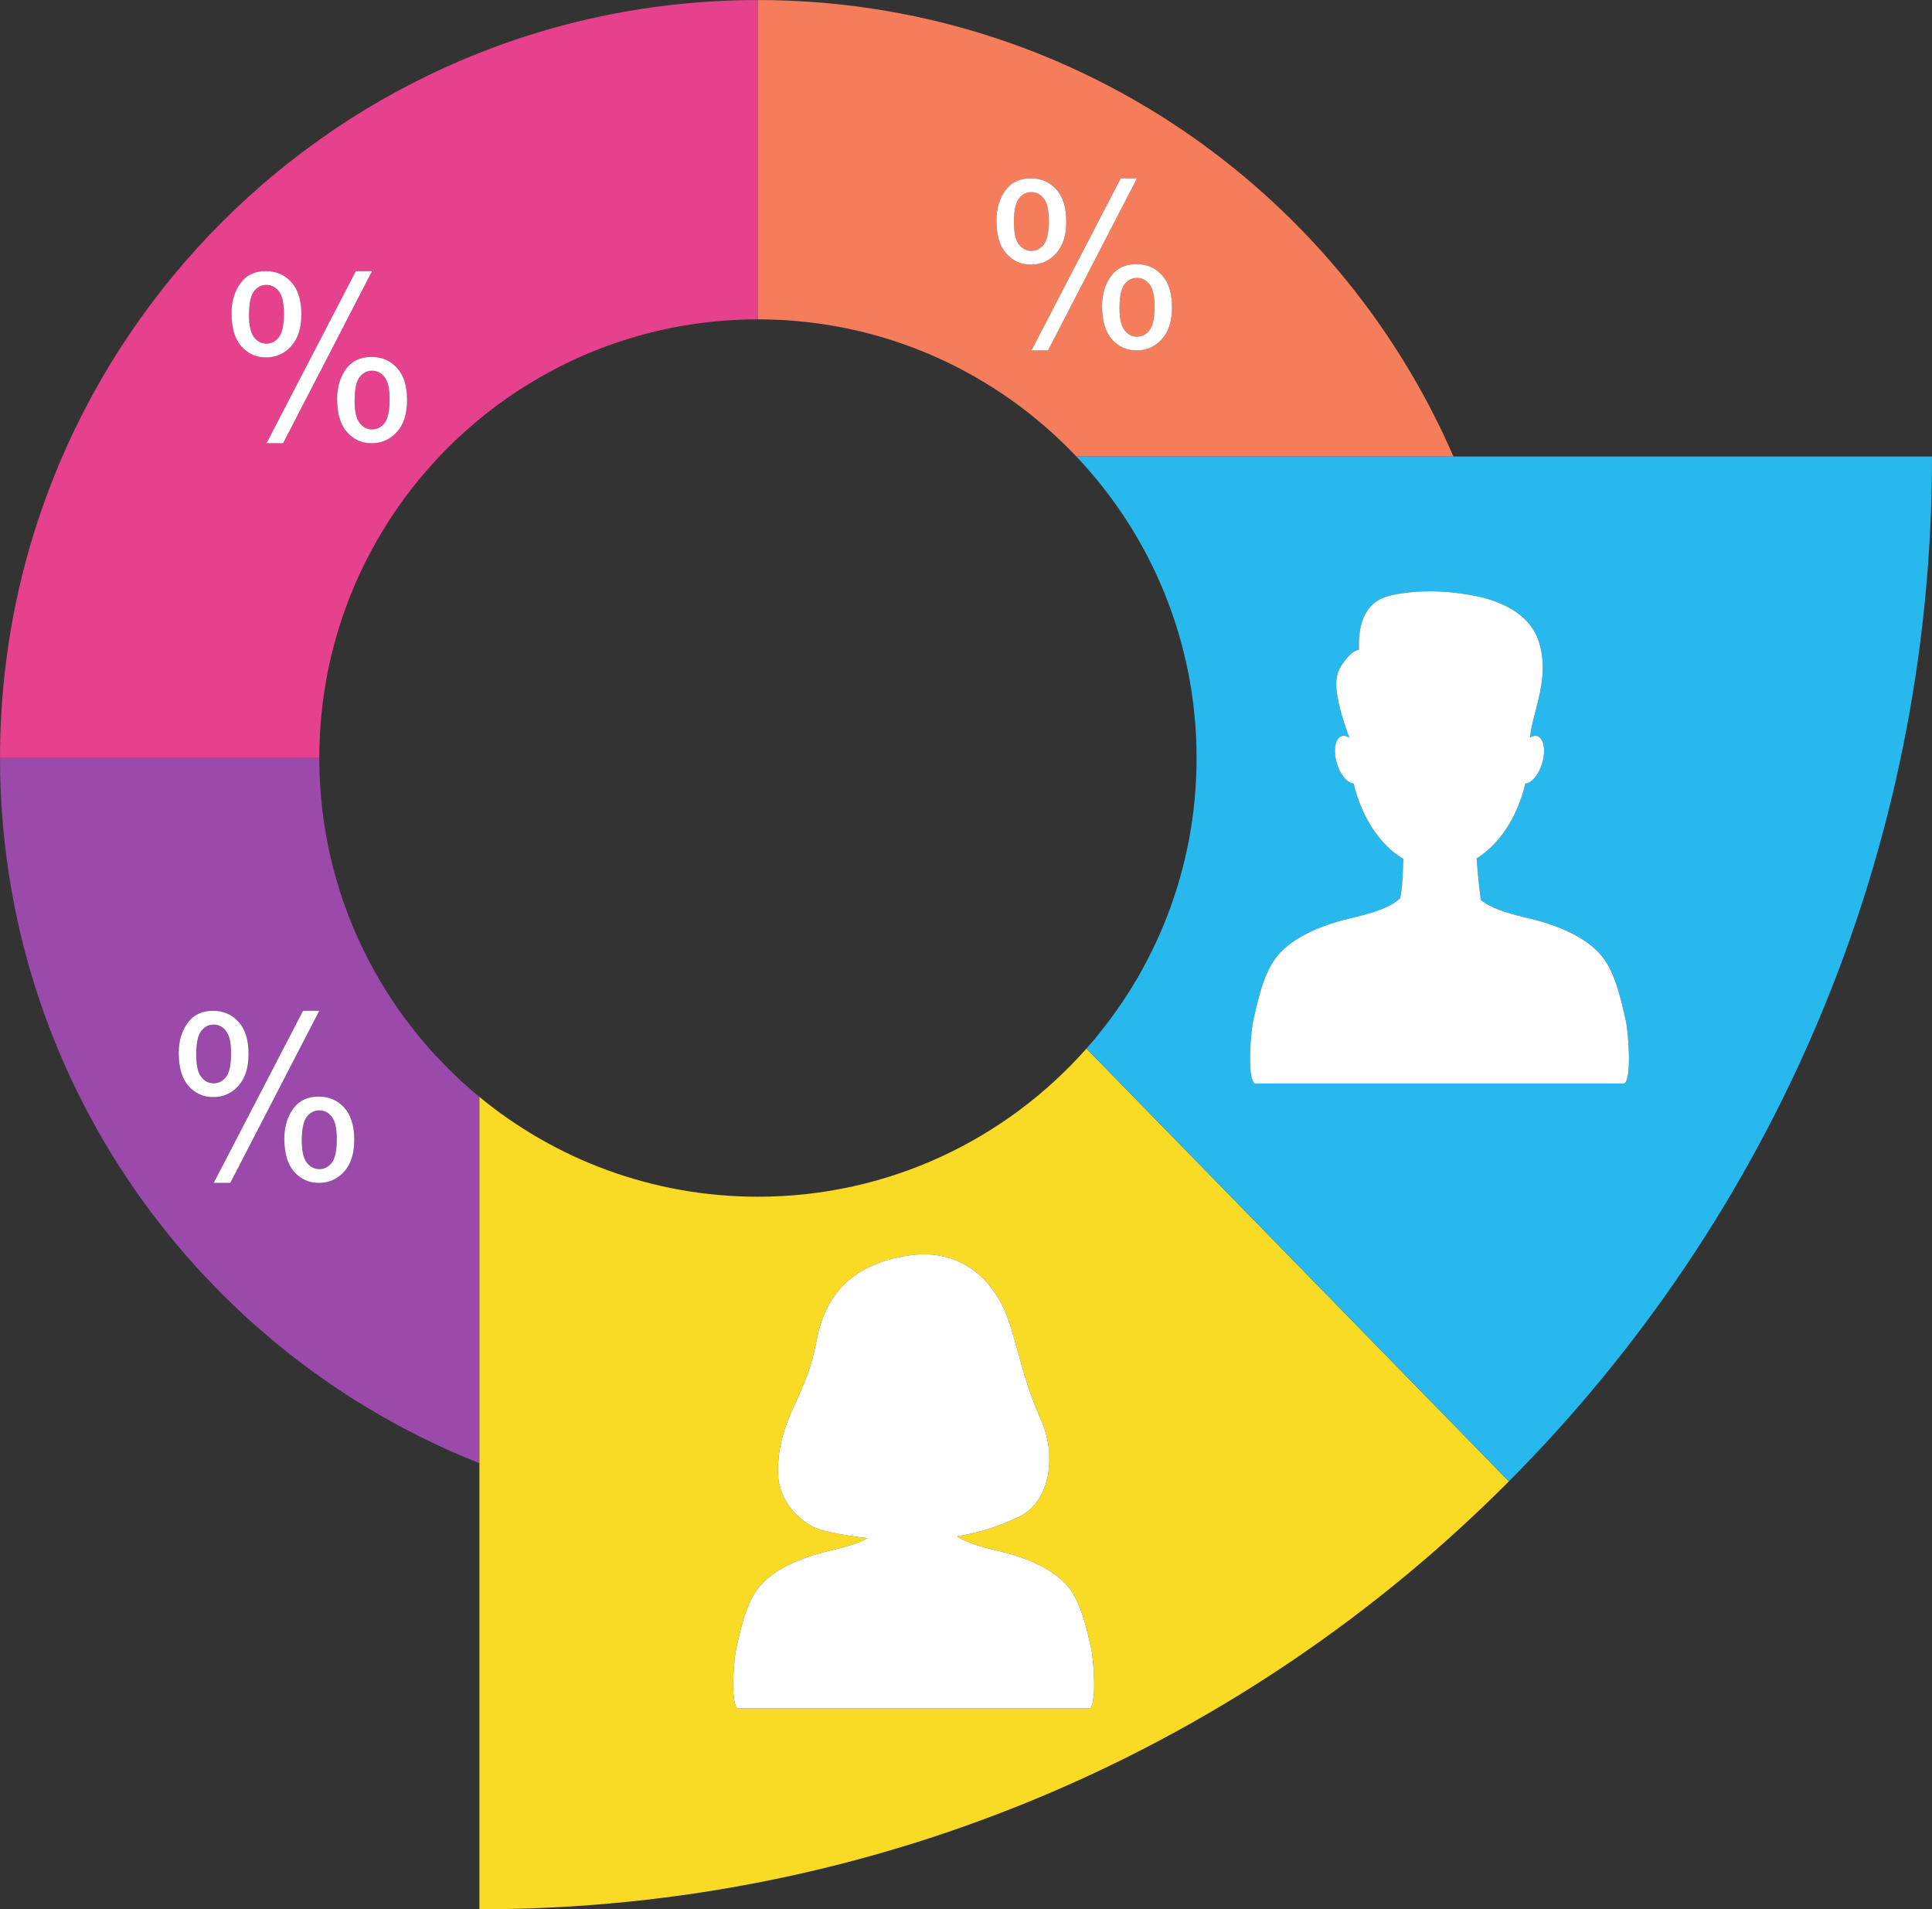
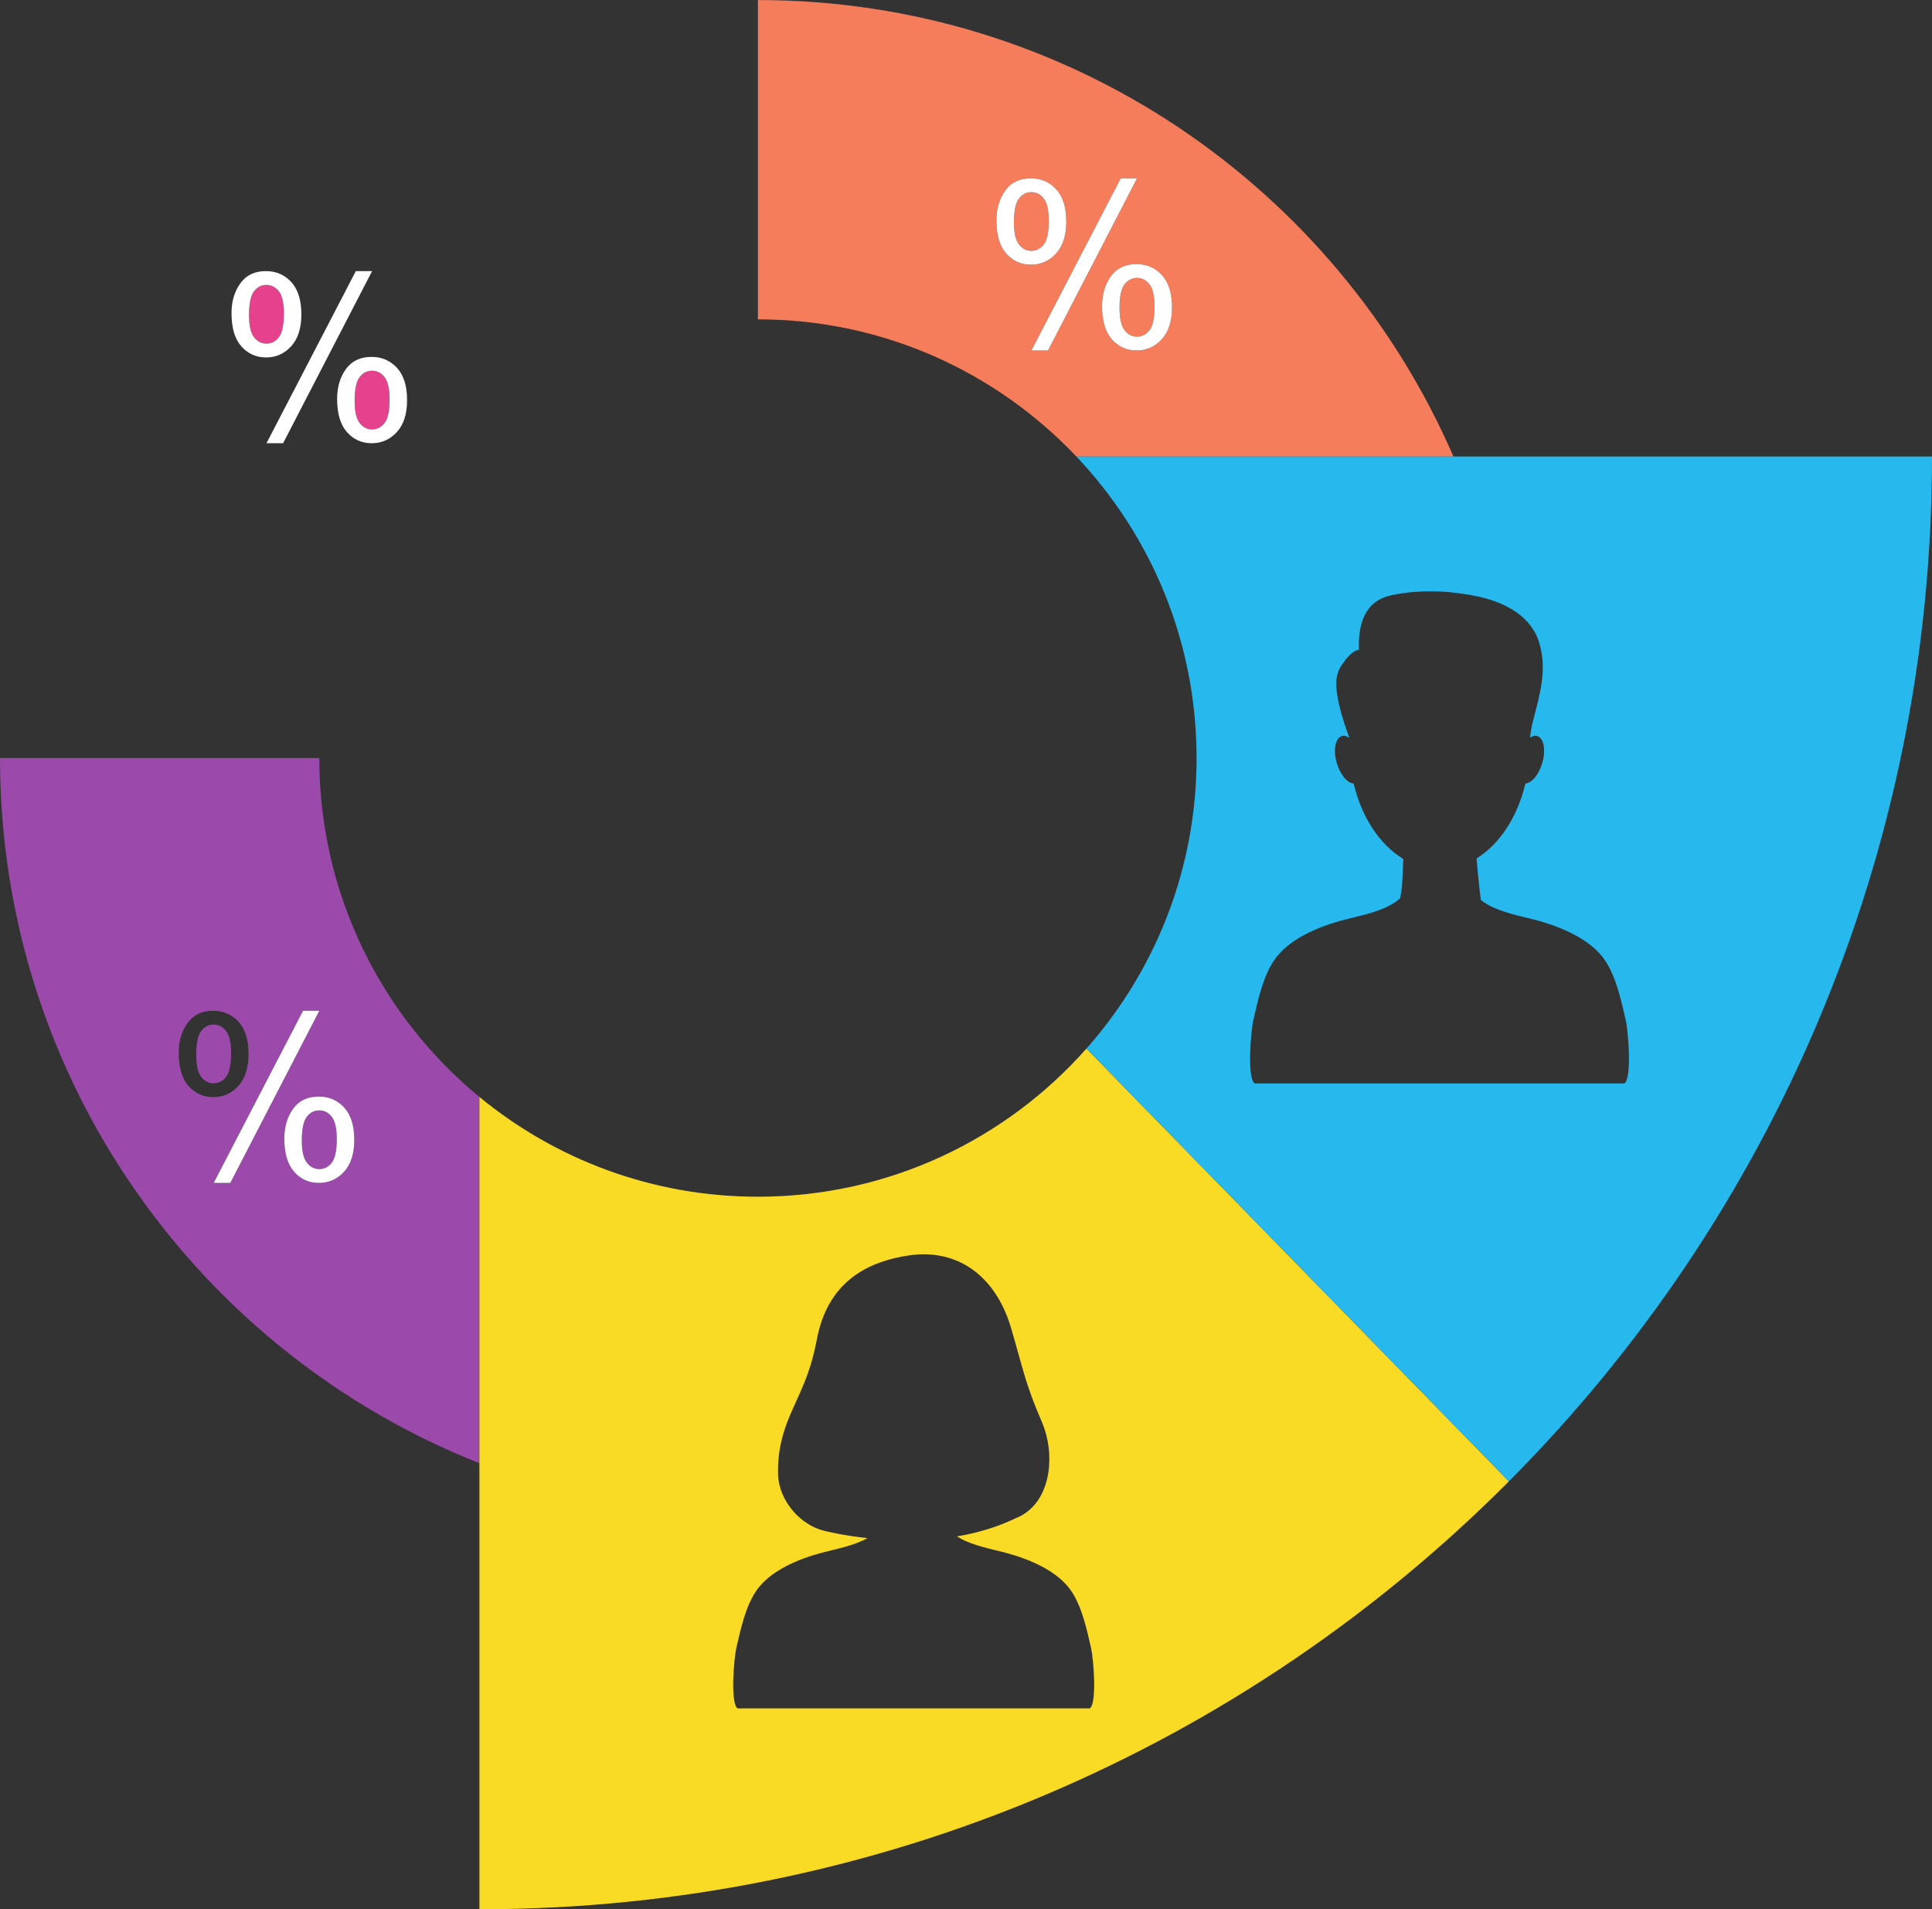
<svg xmlns="http://www.w3.org/2000/svg" height="1701.4" preserveAspectRatio="xMidYMid meet" version="1.0" viewBox="199.7 209.9 1721.9 1701.4" width="1721.9" zoomAndPan="magnify">
  <rect x="199.7" y="209.9" width="1721.9" height="1701.4" fill="#333333" stroke="none" />
  <g>
    <g id="change1_1">
      <path d="M 437.117 463.816 C 432.684 463.816 428.988 465.738 426.047 469.574 C 423.098 473.422 421.633 480.469 421.633 490.727 C 421.633 500.062 423.117 506.625 426.098 510.43 C 429.07 514.234 432.75 516.137 437.117 516.137 C 441.621 516.137 445.336 514.223 448.285 510.379 C 451.227 506.543 452.703 499.535 452.703 489.332 C 452.703 479.93 451.215 473.328 448.234 469.523 C 445.258 465.719 441.555 463.816 437.117 463.816" fill="#e6418c" />
    </g>
    <g id="change1_2">
-       <path d="M 437.215 604.895 L 516.836 451.508 L 531.332 451.508 L 452.012 604.895 Z M 414.828 518.617 C 408.973 512.062 406.039 502.172 406.039 488.941 C 406.039 478.547 408.656 469.715 413.887 462.43 C 419.117 455.156 426.691 451.508 436.617 451.508 C 445.75 451.508 453.312 454.77 459.309 461.293 C 465.297 467.801 468.293 477.387 468.293 490.031 C 468.293 502.336 465.27 511.816 459.207 518.477 C 453.152 525.129 445.688 528.449 436.816 528.449 C 428.012 528.449 420.684 525.176 414.828 518.617 Z M 562.508 566.48 C 562.508 578.785 559.48 588.273 553.426 594.914 C 547.367 601.574 539.867 604.895 530.934 604.895 C 522.129 604.895 514.801 601.609 508.949 595.02 C 503.09 588.438 500.156 578.562 500.156 565.387 C 500.156 554.926 502.773 546.078 508.004 538.828 C 513.234 531.57 520.844 527.957 530.84 527.957 C 539.977 527.957 547.523 531.219 553.52 537.738 C 559.508 544.25 562.508 553.832 562.508 566.48 Z M 484.273 885.441 C 484.273 669.531 659.301 494.5 875.207 494.5 L 875.207 209.945 C 502.145 209.945 199.719 512.367 199.719 885.441 L 484.273 885.441" fill="#e6418c" />
-     </g>
+       </g>
    <g id="change1_3">
      <path d="M 520.164 546.02 C 517.215 549.859 515.746 556.91 515.746 567.172 C 515.746 576.43 517.234 582.988 520.215 586.828 C 523.191 590.66 526.871 592.578 531.238 592.578 C 535.805 592.578 539.562 590.66 542.508 586.828 C 545.449 582.988 546.926 575.969 546.926 565.781 C 546.926 556.379 545.43 549.77 542.449 545.969 C 539.473 542.172 535.766 540.262 531.332 540.262 C 526.832 540.262 523.109 542.18 520.164 546.02" fill="#e6418c" />
    </g>
    <g id="change2_1">
      <path d="M 390.059 1122.988 C 385.625 1122.988 381.93 1124.91 378.988 1128.75 C 376.035 1132.59 374.574 1139.641 374.574 1149.898 C 374.574 1159.23 376.059 1165.801 379.039 1169.602 C 382.012 1173.41 385.691 1175.309 390.059 1175.309 C 394.562 1175.309 398.277 1173.398 401.227 1169.551 C 404.168 1165.711 405.645 1158.699 405.645 1148.5 C 405.645 1139.102 404.156 1132.5 401.18 1128.699 C 398.199 1124.891 394.496 1122.988 390.059 1122.988" fill="#9b4aab" />
    </g>
    <g id="change2_2">
      <path d="M 506.367 1254.09 C 500.309 1260.75 492.812 1264.07 483.875 1264.07 C 475.074 1264.07 467.742 1260.781 461.895 1254.191 C 456.031 1247.602 453.098 1237.73 453.098 1224.551 C 453.098 1214.102 455.719 1205.25 460.945 1198 C 466.176 1190.75 473.785 1187.129 483.781 1187.129 C 492.918 1187.129 500.469 1190.391 506.465 1196.91 C 512.449 1203.43 515.449 1213.012 515.449 1225.648 C 515.449 1237.961 512.426 1247.441 506.367 1254.09 Z M 390.156 1264.07 L 469.777 1110.68 L 484.273 1110.68 L 404.953 1264.07 Z M 367.77 1177.789 C 361.914 1171.238 358.98 1161.352 358.98 1148.109 C 358.98 1137.719 361.598 1128.879 366.824 1121.602 C 372.059 1114.32 379.633 1110.68 389.559 1110.68 C 398.691 1110.68 406.258 1113.941 412.25 1120.461 C 418.238 1126.98 421.234 1136.559 421.234 1149.199 C 421.234 1161.512 418.211 1170.988 412.148 1177.648 C 406.094 1184.289 398.629 1187.621 389.762 1187.621 C 380.953 1187.621 373.629 1184.34 367.77 1177.789 Z M 484.273 885.43 L 199.719 885.43 C 199.719 1170.852 376.738 1414.922 626.977 1513.852 L 626.977 1187.441 C 539.844 1115.738 484.273 1007.078 484.273 885.43" fill="#9b4aab" />
    </g>
    <g id="change2_3">
      <path d="M 484.273 1199.441 C 479.773 1199.441 476.051 1201.359 473.105 1205.199 C 470.156 1209.031 468.688 1216.078 468.688 1226.34 C 468.688 1235.609 470.176 1242.16 473.156 1246 C 476.133 1249.84 479.812 1251.762 484.184 1251.762 C 488.746 1251.762 492.5 1249.84 495.449 1246 C 498.391 1242.16 499.863 1235.148 499.863 1224.949 C 499.863 1215.551 498.371 1208.949 495.391 1205.148 C 492.414 1201.34 488.707 1199.441 484.273 1199.441" fill="#9b4aab" />
    </g>
    <g id="change3_1">
      <path d="M 1201.898 463.352 C 1198.945 467.188 1197.477 474.234 1197.477 484.496 C 1197.477 493.758 1198.969 500.312 1201.949 504.152 C 1204.93 507.992 1208.605 509.914 1212.977 509.914 C 1217.539 509.914 1221.297 507.992 1224.238 504.152 C 1227.191 500.312 1228.66 493.301 1228.66 483.109 C 1228.66 473.703 1227.172 467.098 1224.188 463.297 C 1221.207 459.488 1217.5 457.59 1213.07 457.59 C 1208.566 457.59 1204.848 459.512 1201.898 463.352" fill="#f57d5b" />
    </g>
    <g id="change3_2">
      <path d="M 1095.617 379.754 C 1100.848 372.48 1108.43 368.832 1118.359 368.832 C 1127.488 368.832 1135.047 372.094 1141.047 378.617 C 1147.027 385.137 1150.027 394.711 1150.027 407.355 C 1150.027 419.66 1147.008 429.152 1140.938 435.801 C 1134.887 442.453 1127.418 445.773 1118.559 445.773 C 1109.746 445.773 1102.418 442.5 1096.566 435.953 C 1090.707 429.398 1087.766 419.496 1087.766 406.266 C 1087.766 395.871 1090.387 387.039 1095.617 379.754 Z M 1213.062 368.832 L 1133.746 522.219 L 1118.949 522.219 L 1198.566 368.832 Z M 1244.23 483.801 C 1244.23 496.121 1241.219 505.598 1235.152 512.25 C 1229.098 518.898 1221.605 522.219 1212.664 522.219 C 1203.867 522.219 1196.535 518.934 1190.684 512.344 C 1184.828 505.762 1181.883 495.887 1181.883 482.711 C 1181.883 472.25 1184.512 463.402 1189.73 456.152 C 1194.965 448.906 1202.578 445.281 1212.57 445.281 C 1221.711 445.281 1229.254 448.543 1235.258 455.062 C 1241.242 461.586 1244.23 471.168 1244.23 483.801 Z M 1159.039 616.754 L 1495.098 616.754 C 1391.203 377.383 1152.777 209.945 875.207 209.945 L 875.207 494.5 C 987.016 494.5 1087.777 541.516 1159.039 616.754" fill="#f57d5b" />
    </g>
    <g id="change3_3">
      <path d="M 1118.859 433.465 C 1123.355 433.465 1127.07 431.543 1130.02 427.707 C 1132.957 423.863 1134.441 416.859 1134.441 406.66 C 1134.441 397.262 1132.945 390.66 1129.965 386.848 C 1126.984 383.043 1123.289 381.145 1118.859 381.145 C 1114.414 381.145 1110.719 383.066 1107.781 386.898 C 1104.824 390.746 1103.371 397.793 1103.371 408.047 C 1103.371 417.383 1104.844 423.949 1107.824 427.75 C 1110.805 431.562 1114.488 433.465 1118.859 433.465" fill="#f57d5b" />
    </g>
    <g id="change4_1">
      <path d="M 1170.961 1732.379 L 857.102 1732.379 C 850.438 1727.941 853.789 1687.648 856.012 1678.23 C 859.691 1662.449 863.77 1642.789 873.086 1628.5 C 885.355 1609.672 911.613 1598.988 933.23 1593.359 C 944.41 1590.41 960.809 1587.398 972.871 1580.629 C 949.477 1578.102 933.988 1574.02 933.988 1574.02 L 933.988 1574 C 913.27 1568.98 894.16 1547.648 893.191 1524.5 C 892.402 1501.781 897.945 1483.129 907.469 1462.859 C 917.773 1440.141 922.648 1428.762 927.395 1405.238 C 935.324 1360.641 962.562 1336.441 1006.988 1329.141 C 1052.98 1321.051 1087.172 1347.469 1100.66 1392.879 C 1111.762 1430.199 1112.891 1441.77 1128.762 1478.262 C 1140.059 1505.898 1136.391 1542.711 1113.449 1558.398 L 1113.461 1558.422 C 1113.379 1558.469 1113.301 1558.512 1113.219 1558.551 C 1110.711 1560.238 1107.988 1561.691 1105.02 1562.828 C 1088.16 1571.039 1070.238 1576.121 1052.602 1579.07 C 1053.469 1579.629 1054.359 1580.18 1055.281 1580.691 C 1067.32 1587.422 1083.66 1590.441 1094.828 1593.359 C 1116.422 1598.988 1142.711 1609.672 1154.98 1628.5 C 1164.289 1642.789 1168.379 1662.449 1172.051 1678.23 C 1174.281 1687.648 1177.621 1727.941 1170.961 1732.379 Z M 875.211 1276.371 C 780.949 1276.371 694.488 1243 626.977 1187.441 L 626.977 1911.379 C 985.562 1911.379 1310.07 1765.57 1544.52 1530.039 L 1168 1144.352 C 1096.371 1225.289 991.781 1276.371 875.211 1276.371" fill="#f9da25" />
    </g>
    <g id="change4_2">
      <path d="M 1086.961 1477.641 C 1086.949 1477.691 1086.941 1477.738 1086.922 1477.789 C 1086.98 1477.738 1087.039 1477.691 1087.102 1477.641 C 1087.051 1477.648 1087.012 1477.641 1086.961 1477.641" fill="#f9da25" />
    </g>
    <g id="change5_1">
      <path d="M 1317.965 1175.465 C 1310.961 1170.809 1314.484 1128.516 1316.82 1118.637 C 1320.676 1102.074 1324.953 1081.438 1334.738 1066.438 C 1347.613 1046.668 1375.176 1035.457 1397.867 1029.547 C 1409.621 1026.445 1426.895 1023.277 1439.566 1016.145 C 1441.336 1015.137 1443.043 1014.016 1444.602 1012.836 C 1445.695 1012.027 1446.711 1011.168 1447.676 1010.266 C 1448.277 1006.555 1448.82 1002.895 1449.258 999.344 C 1449.742 992.539 1450.129 984.168 1450.391 975.383 C 1429.488 962.754 1413.242 938.266 1406.133 908.086 C 1400.605 907.852 1394.25 900.387 1391.172 890.027 C 1387.73 878.426 1389.734 867.602 1395.641 865.848 C 1397.75 865.223 1400.062 865.871 1402.348 867.461 C 1398.883 857.938 1395.699 848.707 1393.344 838.672 C 1390.641 825.988 1387.941 812.938 1396.02 801.809 C 1399.105 797.316 1405.059 789.582 1410.895 789.008 C 1410.449 778.148 1411.531 766.184 1416.672 756.895 C 1424.348 743.074 1436.254 740.375 1450.859 738.453 C 1472.742 735.379 1495.41 736.922 1517.293 741.52 C 1541.094 746.895 1564.918 758.801 1571.828 783.773 C 1578.734 807.586 1571.828 829.477 1566.062 852.137 C 1564.742 857.184 1563.918 862.227 1563.316 867.285 C 1565.496 865.848 1567.715 865.258 1569.742 865.848 C 1575.625 867.602 1577.629 878.426 1574.184 890.027 C 1571.121 900.387 1564.754 907.852 1559.227 908.086 C 1552.211 937.902 1536.262 962.152 1515.734 974.914 C 1515.973 977.969 1516.23 981.062 1516.5 984.305 C 1516.715 986.492 1516.926 988.723 1517.137 991.02 C 1517.727 997.34 1518.555 1004.516 1519.484 1011.875 C 1519.992 1012.285 1520.512 1012.695 1521.039 1013.086 C 1522.562 1014.234 1524.234 1015.277 1525.98 1016.246 C 1538.605 1023.316 1555.77 1026.484 1567.5 1029.547 C 1590.148 1035.457 1617.746 1046.668 1630.633 1066.438 C 1640.402 1081.438 1644.684 1102.074 1648.551 1118.637 C 1650.883 1128.516 1654.398 1170.809 1647.406 1175.465 Z M 1495.105 616.746 L 1159.047 616.746 C 1225.383 686.809 1266.148 781.332 1266.148 885.43 C 1266.148 984.762 1229.039 1075.387 1168.004 1144.348 L 1544.523 1530.039 C 1777.559 1295.918 1921.605 973.164 1921.605 616.746 L 1495.105 616.746" fill="#27b8ed" />
    </g>
    <g id="change6_1">
-       <path d="M 1648.539 1118.645 C 1644.672 1102.086 1640.398 1081.441 1630.613 1066.441 C 1617.734 1046.672 1590.137 1035.465 1567.484 1029.559 C 1555.75 1026.492 1538.598 1023.324 1525.961 1016.25 C 1524.227 1015.289 1522.551 1014.242 1521.027 1013.094 C 1520.492 1012.699 1519.973 1012.293 1519.477 1011.887 C 1518.543 1004.52 1517.711 997.344 1517.121 991.031 C 1516.918 988.727 1516.707 986.504 1516.492 984.312 C 1516.219 981.074 1515.953 977.977 1515.723 974.922 C 1536.254 962.164 1552.199 937.906 1559.211 908.098 C 1564.742 907.863 1571.105 900.402 1574.172 890.031 C 1577.613 878.43 1575.613 867.609 1569.727 865.855 C 1567.707 865.266 1565.484 865.855 1563.301 867.297 C 1563.902 862.242 1564.734 857.199 1566.055 852.145 C 1571.816 829.488 1578.73 807.598 1571.816 783.773 C 1564.906 758.816 1541.086 746.91 1517.273 741.523 C 1495.391 736.926 1472.738 735.383 1450.844 738.469 C 1436.25 740.387 1424.332 743.086 1416.66 756.898 C 1411.523 766.195 1410.438 778.152 1410.887 789.012 C 1405.059 789.59 1399.094 797.324 1396.008 801.82 C 1387.938 812.945 1390.637 825.996 1393.336 838.684 C 1395.691 848.711 1398.879 857.938 1402.34 867.469 C 1400.055 865.875 1397.73 865.234 1395.621 865.855 C 1389.723 867.609 1387.723 878.43 1391.164 890.031 C 1394.242 900.402 1400.594 907.863 1406.125 908.098 C 1413.242 938.273 1429.48 962.762 1450.379 975.391 C 1450.125 984.18 1449.727 992.543 1449.242 999.352 C 1448.805 1002.906 1448.266 1006.559 1447.668 1010.273 C 1446.703 1011.176 1445.688 1012.031 1444.594 1012.84 C 1443.039 1014.02 1441.324 1015.145 1439.559 1016.148 C 1426.883 1023.285 1409.617 1026.453 1397.855 1029.559 C 1375.168 1035.465 1347.602 1046.672 1334.723 1066.441 C 1324.949 1081.441 1320.664 1102.086 1316.809 1118.645 C 1314.477 1128.523 1310.953 1170.812 1317.957 1175.473 L 1647.391 1175.473 C 1654.387 1170.812 1650.871 1128.523 1648.539 1118.645" fill="#fff" />
-     </g>
+       </g>
    <g id="change6_2">
-       <path d="M 1086.961 1477.641 C 1087.012 1477.641 1087.051 1477.648 1087.102 1477.641 C 1087.039 1477.691 1086.98 1477.738 1086.922 1477.789 C 1086.941 1477.738 1086.949 1477.691 1086.961 1477.641 Z M 1154.98 1628.5 C 1142.711 1609.672 1116.422 1598.988 1094.828 1593.359 C 1083.66 1590.441 1067.32 1587.422 1055.281 1580.691 C 1054.359 1580.18 1053.469 1579.629 1052.602 1579.07 C 1070.238 1576.121 1088.16 1571.039 1105.02 1562.828 C 1107.988 1561.691 1110.711 1560.238 1113.219 1558.551 C 1113.301 1558.512 1113.379 1558.469 1113.461 1558.422 L 1113.449 1558.398 C 1136.391 1542.711 1140.059 1505.898 1128.762 1478.262 C 1112.891 1441.77 1111.762 1430.199 1100.66 1392.879 C 1087.172 1347.469 1052.98 1321.051 1006.988 1329.141 C 962.562 1336.441 935.324 1360.641 927.395 1405.238 C 922.648 1428.762 917.773 1440.141 907.469 1462.859 C 897.945 1483.129 892.402 1501.781 893.191 1524.5 C 894.16 1547.648 913.27 1568.98 933.988 1574 L 933.988 1574.02 C 933.988 1574.02 949.477 1578.102 972.871 1580.629 C 960.809 1587.398 944.41 1590.41 933.23 1593.359 C 911.613 1598.988 885.355 1609.672 873.086 1628.5 C 863.77 1642.789 859.691 1662.449 856.012 1678.23 C 853.789 1687.648 850.438 1727.941 857.102 1732.379 L 1170.961 1732.379 C 1177.621 1727.941 1174.281 1687.648 1172.051 1678.23 C 1168.379 1662.449 1164.289 1642.789 1154.98 1628.5" fill="#fff" />
-     </g>
+       </g>
    <g id="change6_3">
      <path d="M 1107.785 386.891 C 1110.719 383.051 1114.43 381.137 1118.863 381.137 C 1123.293 381.137 1126.992 383.039 1129.973 386.836 C 1132.953 390.645 1134.445 397.25 1134.445 406.648 C 1134.445 416.844 1132.961 423.859 1130.027 427.699 C 1127.078 431.539 1123.367 433.453 1118.863 433.453 C 1114.496 433.453 1110.816 431.547 1107.836 427.75 C 1104.859 423.934 1103.375 417.371 1103.375 408.035 C 1103.375 397.785 1104.836 390.73 1107.785 386.891 Z M 1118.559 445.766 C 1127.422 445.766 1134.898 442.434 1140.941 435.785 C 1147.02 429.141 1150.031 419.652 1150.031 407.348 C 1150.031 394.699 1147.031 385.117 1141.051 378.598 C 1135.059 372.078 1127.5 368.82 1118.367 368.82 C 1108.438 368.82 1100.855 372.469 1095.629 379.738 C 1090.391 387.02 1087.777 395.859 1087.777 406.25 C 1087.777 419.492 1090.715 429.387 1096.574 435.938 C 1102.426 442.488 1109.75 445.766 1118.559 445.766" fill="#fff" />
    </g>
    <g id="change6_4">
      <path d="M 1224.199 463.289 C 1227.172 467.098 1228.664 473.699 1228.664 483.094 C 1228.664 493.285 1227.191 500.301 1224.25 504.141 C 1221.309 507.984 1217.543 509.898 1212.988 509.898 C 1208.617 509.898 1204.934 507.984 1201.961 504.141 C 1198.977 500.301 1197.484 493.75 1197.484 484.48 C 1197.484 474.227 1198.957 467.18 1201.91 463.34 C 1204.859 459.496 1208.574 457.582 1213.078 457.582 C 1217.504 457.582 1221.215 459.484 1224.199 463.289 Z M 1189.75 456.141 C 1184.512 463.395 1181.902 472.238 1181.902 482.703 C 1181.902 495.867 1184.832 505.742 1190.695 512.336 C 1196.551 518.922 1203.875 522.211 1212.68 522.211 C 1221.617 522.211 1229.105 518.891 1235.164 512.234 C 1241.223 505.578 1244.25 496.105 1244.25 483.793 C 1244.25 471.148 1241.246 461.574 1235.27 455.051 C 1229.27 448.527 1221.719 445.27 1212.586 445.27 C 1202.586 445.27 1194.977 448.891 1189.75 456.141" fill="#fff" />
    </g>
    <g id="change6_5">
      <path d="M 1133.758 522.207 L 1213.07 368.82 L 1198.57 368.82 L 1118.957 522.207 L 1133.758 522.207" fill="#fff" />
    </g>
    <g id="change6_6">
      <path d="M 542.449 545.969 C 545.43 549.77 546.926 556.379 546.926 565.781 C 546.926 575.969 545.449 582.988 542.508 586.828 C 539.562 590.66 535.805 592.578 531.238 592.578 C 526.871 592.578 523.191 590.66 520.215 586.828 C 517.234 582.988 515.746 576.43 515.746 567.172 C 515.746 556.91 517.215 549.859 520.164 546.02 C 523.109 542.18 526.832 540.262 531.332 540.262 C 535.766 540.262 539.473 542.172 542.449 545.969 Z M 508.004 538.82 C 502.777 546.07 500.156 554.922 500.156 565.379 C 500.156 578.551 503.09 588.43 508.953 595.012 C 514.805 601.602 522.133 604.891 530.934 604.891 C 539.871 604.891 547.367 601.57 553.43 594.91 C 559.484 588.262 562.508 578.781 562.508 566.469 C 562.508 553.828 559.508 544.25 553.523 537.73 C 547.527 531.211 539.977 527.949 530.84 527.949 C 520.848 527.949 513.234 531.57 508.004 538.82" fill="#fff" />
    </g>
    <g id="change6_7">
      <path d="M 448.289 510.371 C 445.34 514.215 441.621 516.133 437.121 516.133 C 432.754 516.133 429.074 514.227 426.098 510.422 C 423.121 506.609 421.637 500.051 421.637 490.715 C 421.637 480.457 423.098 473.406 426.047 469.562 C 428.988 465.73 432.688 463.805 437.121 463.805 C 441.555 463.805 445.262 465.711 448.238 469.512 C 451.219 473.324 452.703 479.926 452.703 489.32 C 452.703 499.52 451.227 506.527 448.289 510.371 Z M 459.211 518.469 C 465.273 511.809 468.297 502.328 468.297 490.02 C 468.297 477.371 465.301 467.801 459.312 461.273 C 453.316 454.754 445.754 451.496 436.621 451.496 C 426.691 451.496 419.121 455.145 413.887 462.418 C 408.66 469.695 406.039 478.539 406.039 488.922 C 406.039 502.164 408.973 512.055 414.832 518.613 C 420.688 525.16 428.016 528.441 436.82 528.441 C 445.691 528.441 453.156 525.109 459.211 518.469" fill="#fff" />
    </g>
    <g id="change6_8">
      <path d="M 516.84 451.496 L 437.215 604.883 L 452.016 604.883 L 531.336 451.496 L 516.84 451.496" fill="#fff" />
    </g>
    <g id="change6_9">
      <path d="M 469.777 1110.68 L 390.156 1264.07 L 404.953 1264.07 L 484.273 1110.68 L 469.777 1110.68" fill="#fff" />
    </g>
    <g id="change6_10">
      <path d="M 495.449 1246 C 492.5 1249.84 488.746 1251.762 484.184 1251.762 C 479.812 1251.762 476.133 1249.84 473.156 1246 C 470.176 1242.16 468.688 1235.609 468.688 1226.34 C 468.688 1216.078 470.156 1209.031 473.105 1205.199 C 476.051 1201.359 479.773 1199.441 484.273 1199.441 C 488.707 1199.441 492.414 1201.34 495.391 1205.148 C 498.371 1208.949 499.863 1215.551 499.863 1224.949 C 499.863 1235.148 498.391 1242.16 495.449 1246 Z M 483.781 1187.129 C 473.785 1187.129 466.176 1190.75 460.945 1198 C 455.719 1205.25 453.098 1214.102 453.098 1224.551 C 453.098 1237.73 456.031 1247.602 461.895 1254.191 C 467.742 1260.781 475.074 1264.07 483.875 1264.07 C 492.812 1264.07 500.309 1260.75 506.367 1254.09 C 512.426 1247.441 515.449 1237.961 515.449 1225.648 C 515.449 1213.012 512.449 1203.43 506.465 1196.91 C 500.469 1190.391 492.918 1187.129 483.781 1187.129" fill="#fff" />
    </g>
    <g id="change6_11">
-       <path d="M 401.227 1169.551 C 398.277 1173.398 394.562 1175.309 390.059 1175.309 C 385.691 1175.309 382.012 1173.41 379.039 1169.602 C 376.059 1165.801 374.574 1159.23 374.574 1149.898 C 374.574 1139.641 376.035 1132.59 378.988 1128.75 C 381.93 1124.91 385.625 1122.988 390.059 1122.988 C 394.496 1122.988 398.199 1124.891 401.18 1128.699 C 404.156 1132.5 405.645 1139.102 405.645 1148.5 C 405.645 1158.699 404.168 1165.711 401.227 1169.551 Z M 412.148 1177.648 C 418.211 1170.988 421.234 1161.512 421.234 1149.199 C 421.234 1136.559 418.238 1126.98 412.25 1120.461 C 406.258 1113.941 398.691 1110.68 389.559 1110.68 C 379.633 1110.68 372.059 1114.32 366.824 1121.602 C 361.598 1128.879 358.98 1137.719 358.98 1148.109 C 358.98 1161.352 361.914 1171.238 367.77 1177.789 C 373.629 1184.34 380.953 1187.621 389.762 1187.621 C 398.629 1187.621 406.094 1184.289 412.148 1177.648" fill="#fff" />
-     </g>
+       </g>
  </g>
</svg>